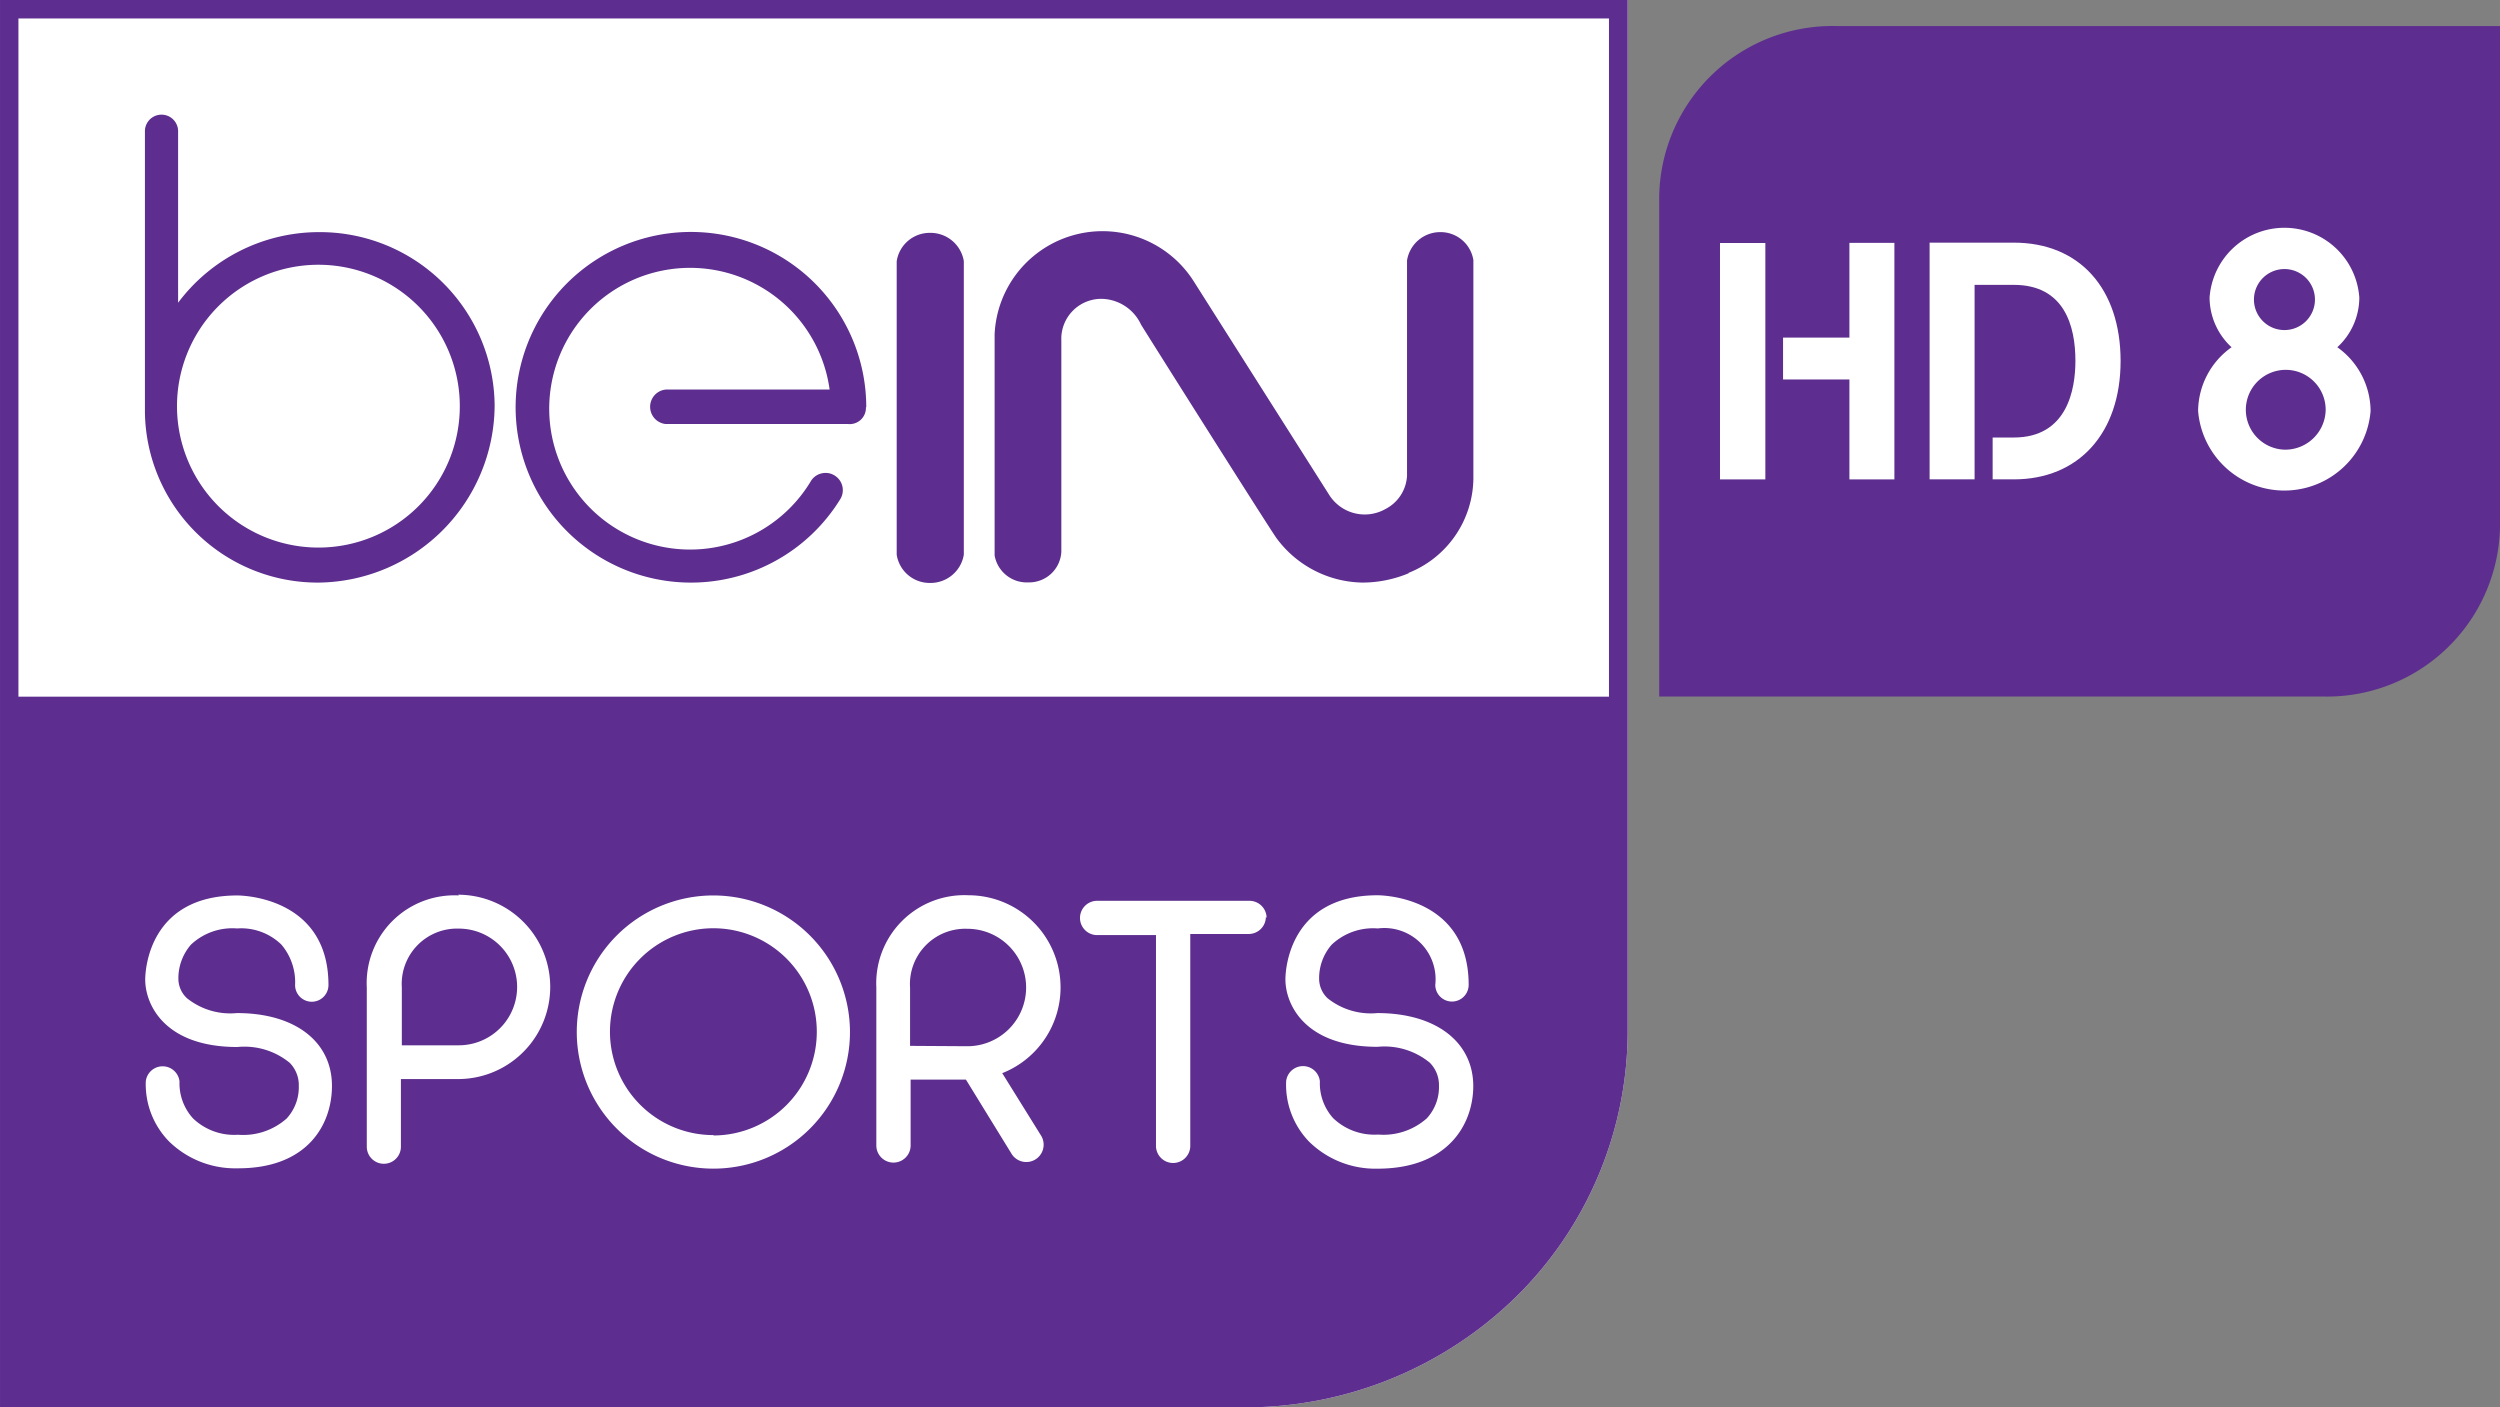
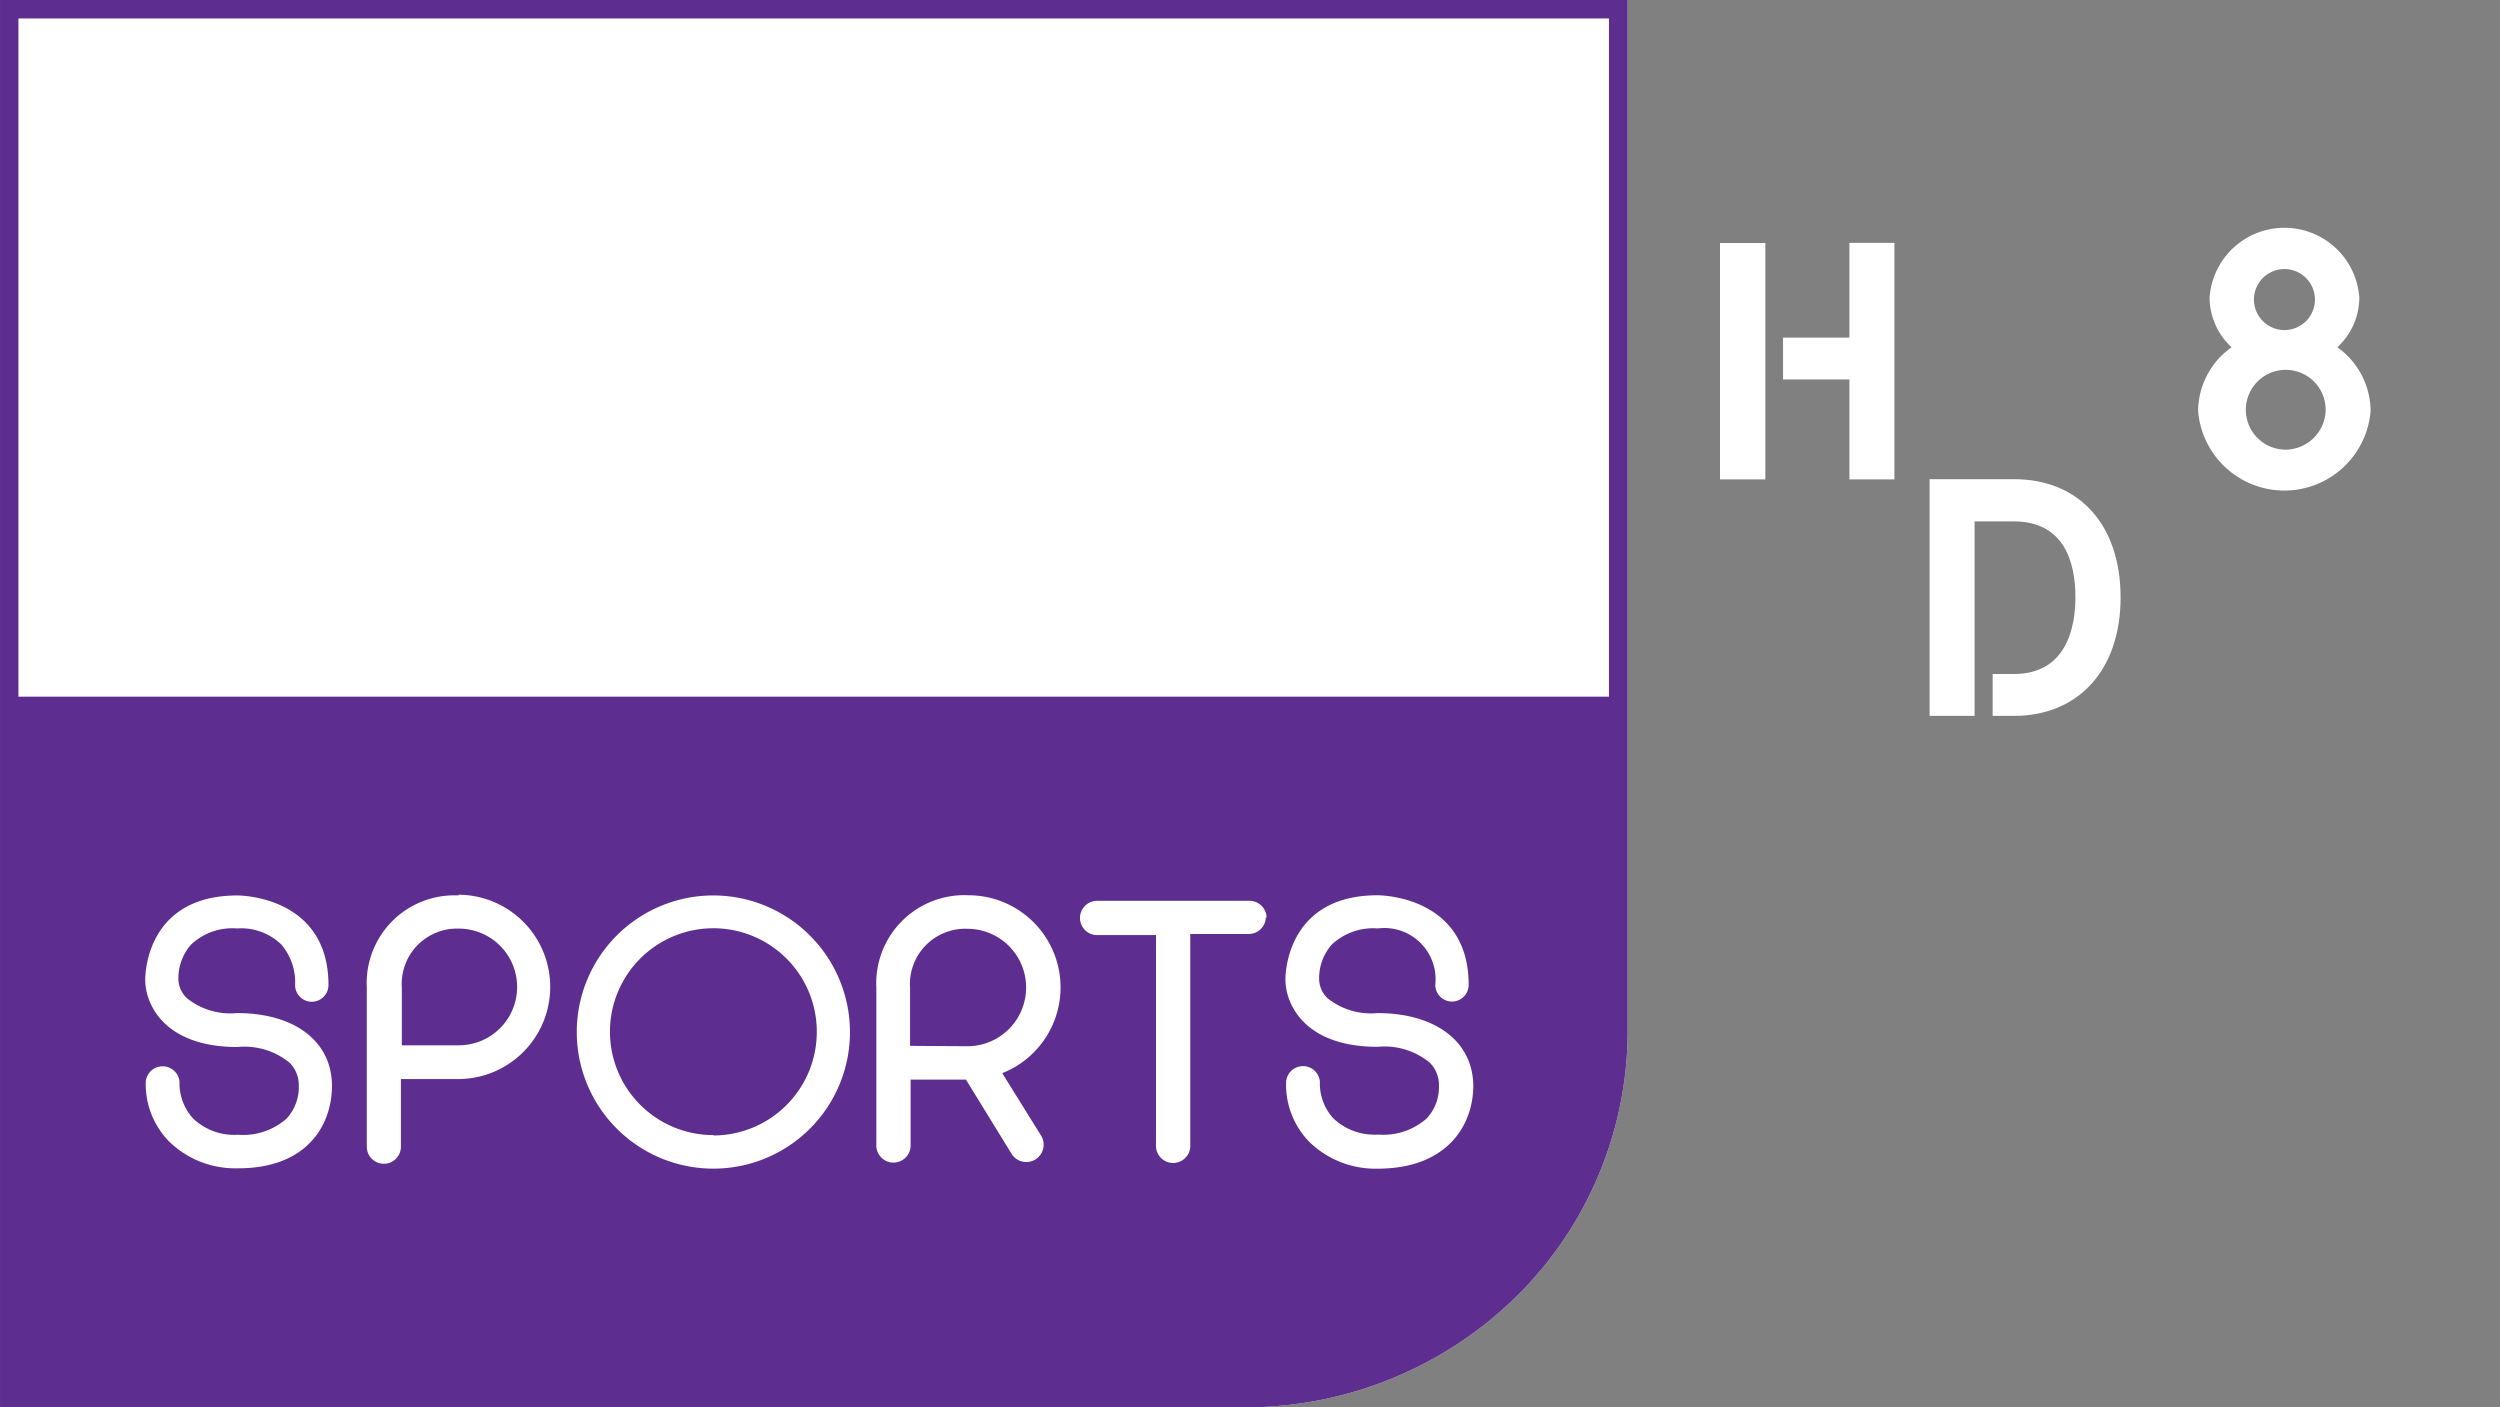
<svg xmlns="http://www.w3.org/2000/svg" width="600" height="337.77" version="1.1" viewBox="0 0 158.75 89.369">
  <rect x="0" y="0" width="158.75" height="89.369" fill="#808080" stroke="none" />
  <g transform="translate(-114.9 -116.24)">
    <g>
-       <path class="cls-1" d="m220.26 160.47h42.143a10.992 10.992 0 0 0 11.25 -10.793v-31.783h-42.143a11.004 11.004 0 0 0 -11.25 10.793z" fill="#5d2e8f" />
-       <path class="cls-2" d="m227 146.68h-2.88v-15.008h2.88zm8.194-15.019h-2.856v6.017h-4.214v2.657h4.214v6.345h2.856zm7.586 15.019c4.109 0 6.778-2.927 6.778-7.516s-2.599-7.516-6.778-7.516h-5.35v15.031h2.856v-12.35h2.493c3.219 0 3.91 2.622 3.91 4.823 0 1.815-0.515 4.87-3.91 4.87h-1.346v2.657h1.346" fill="#fff" />
+       <path class="cls-2" d="m227 146.68h-2.88v-15.008h2.88zm8.194-15.019h-2.856v6.017h-4.214v2.657h4.214v6.345h2.856m7.586 15.019c4.109 0 6.778-2.927 6.778-7.516s-2.599-7.516-6.778-7.516h-5.35v15.031h2.856v-12.35h2.493c3.219 0 3.91 2.622 3.91 4.823 0 1.815-0.515 4.87-3.91 4.87h-1.346v2.657h1.346" fill="#fff" />
      <path class="cls-2" d="m114.9 116.24v89.366h78.714a24.583 24.583 0 0 0 18.028 -7.492 23.717 23.717 0 0 0 6.614 -16.155v-65.72z" fill="#fff" />
      <path class="cls-1" d="m114.9 116.24v89.366h78.714a24.583 24.583 0 0 0 18.028 -7.492 23.717 23.717 0 0 0 6.614 -16.155v-65.72zm102.17 1.171v43.068h-101v-43.068z" fill="#5d2e8f" />
-       <path class="cls-1" d="m135.2 130.98a11.18 11.18 0 0 0 -8.991 4.484v-10.922a1.054 1.054 0 0 0 -2.107 0v17.887a10.969 10.969 0 0 0 11.098 10.805 11.308 11.308 0 0 0 11.109 -11.238 11.098 11.098 0 0 0 -11.109 -11.016zm0 20.03a8.979 8.979 0 1 1 8.897 -9.014 8.967 8.967 0 0 1 -8.92 9.014zm34.686-8.909a1.03 1.03 0 0 1 -1.135 1.065h-11.578a1.1 1.1 0 0 1 0 -2.189h10.407a8.944 8.944 0 1 0 -1.171 5.783 1.077 1.077 0 0 1 0.702 -0.468 1.065 1.065 0 0 1 0.819 0.164 1.089 1.089 0 0 1 0.316 1.498 11.133 11.133 0 1 1 1.662 -5.853zm6.216 9.365a2.142 2.142 0 0 1 -2.131 1.791 2.119 2.119 0 0 1 -2.131 -1.791v-18.636a2.119 2.119 0 0 1 2.131 -1.803 2.142 2.142 0 0 1 2.131 1.791zm28.259 1.171a7.679 7.679 0 0 1 -2.903 0.597 6.907 6.907 0 0 1 -5.525 -2.856c-0.796-1.171-8.265-13.006-8.581-13.533a2.821 2.821 0 0 0 -2.435 -1.627 2.54 2.54 0 0 0 -2.622 2.657v13.404a2.049 2.049 0 0 1 -2.095 1.943 2.072 2.072 0 0 1 -2.142 -1.709v-14.048a6.86 6.86 0 0 1 12.69 -3.289l8.546 13.474a2.669 2.669 0 0 0 3.582 0.913 2.517 2.517 0 0 0 1.37 -2.107v-13.673a2.131 2.131 0 0 1 2.107 -1.803 2.107 2.107 0 0 1 2.107 1.779v13.732a6.532 6.532 0 0 1 -4.132 6.134z" fill="#5d2e8f" />
      <path class="cls-2" d="m129.95 180.57a4.39 4.39 0 0 1 -3.184 -0.948 1.697 1.697 0 0 1 -0.538 -1.171 3.254 3.254 0 0 1 0.796 -2.224 3.828 3.828 0 0 1 2.927 -1.03 3.664 3.664 0 0 1 2.821 1.03 3.688 3.688 0 0 1 0.866 2.564 1.059 1.059 0 0 0 2.119 0c0-5.619-5.549-5.689-5.783-5.689-5.643 0-5.853 4.788-5.853 5.338 0 1.592 1.229 4.285 5.853 4.285a4.53 4.53 0 0 1 3.325 1.007 2.014 2.014 0 0 1 0.574 1.463 2.927 2.927 0 0 1 -0.773 2.072 4.156 4.156 0 0 1 -3.091 1.03 3.769 3.769 0 0 1 -2.856 -1.042 3.313 3.313 0 0 1 -0.855 -2.341 1.077 1.077 0 0 0 -2.142 0 5.198 5.198 0 0 0 1.463 3.793 6.005 6.005 0 0 0 4.355 1.721c4.448 0.022 6.005-2.774 6.005-5.233 0-2.809-2.341-4.624-6.029-4.624zm72.427 0a4.39 4.39 0 0 1 -3.184 -0.948 1.709 1.709 0 0 1 -0.527 -1.171 3.231 3.231 0 0 1 0.796 -2.224 3.828 3.828 0 0 1 2.927 -1.03 3.254 3.254 0 0 1 3.652 3.582 1.059 1.059 0 0 0 2.119 0c0-5.619-5.549-5.689-5.783-5.689-5.643 0-5.853 4.788-5.853 5.338 0 1.592 1.229 4.285 5.853 4.285a4.53 4.53 0 0 1 3.313 1.007 2.014 2.014 0 0 1 0.585 1.463 2.927 2.927 0 0 1 -0.773 2.072 4.144 4.144 0 0 1 -3.091 1.03 3.781 3.781 0 0 1 -2.856 -1.042 3.313 3.313 0 0 1 -0.843 -2.341 1.077 1.077 0 0 0 -2.142 0 5.198 5.198 0 0 0 1.452 3.828 6.005 6.005 0 0 0 4.355 1.721c4.484 0 6.076-2.833 6.076-5.256-0.011-2.809-2.4-4.624-6.087-4.624zm-58.333-7.469a5.572 5.572 0 0 0 -5.853 5.853v10.103a1.083 1.083 0 1 0 2.166 0v-4.296h3.629a5.853 5.853 0 0 0 0 -11.706zm0 9.517h-3.629v-3.688a3.512 3.512 0 0 1 3.617 -3.723 3.705 3.705 0 1 1 0 7.41zm16.166-9.517a8.674 8.674 0 1 0 8.663 8.698 8.686 8.686 0 0 0 -8.663 -8.698zm0 15.218a6.567 6.567 0 1 1 6.556 -6.52 6.579 6.579 0 0 1 -6.556 6.544zm18.332-3.933a5.853 5.853 0 0 0 -2.142 -11.297 5.596 5.596 0 0 0 -5.853 5.853v10.067a1.089 1.089 0 0 0 2.177 0v-4.214h3.512l2.88 4.683a1.101 1.101 0 1 0 1.908 -1.1zm-5.853-1.733v-3.688a3.512 3.512 0 0 1 3.641 -3.746 3.728 3.728 0 1 1 0 7.457zm22.593-8.194a1.089 1.089 0 0 1 -1.077 1.089h-3.723v13.486a1.089 1.089 0 0 1 -2.177 0v-13.415h-3.769a1.089 1.089 0 0 1 0 -2.177h9.716a1.089 1.089 0 0 1 1.077 1.089z" fill="#fff" />
    </g>
    <path class="cls-2" d="m263.32 138.29a4.296 4.296 0 0 0 1.397 -3.158 4.766 4.766 0 0 0 -9.508 0 4.308 4.308 0 0 0 1.397 3.158 5.001 5.001 0 0 0 -2.125 4.05 5.494 5.494 0 0 0 10.952 0 5.001 5.001 0 0 0 -2.113 -4.05zm-3.357-4.965a1.937 1.937 0 1 1 -1.937 1.937 1.937 1.937 0 0 1 1.937 -1.937zm0 11.469a2.535 2.535 0 1 1 2.618 -2.535 2.571 2.571 0 0 1 -2.618 2.535z" fill="#fff" />
  </g>
</svg>